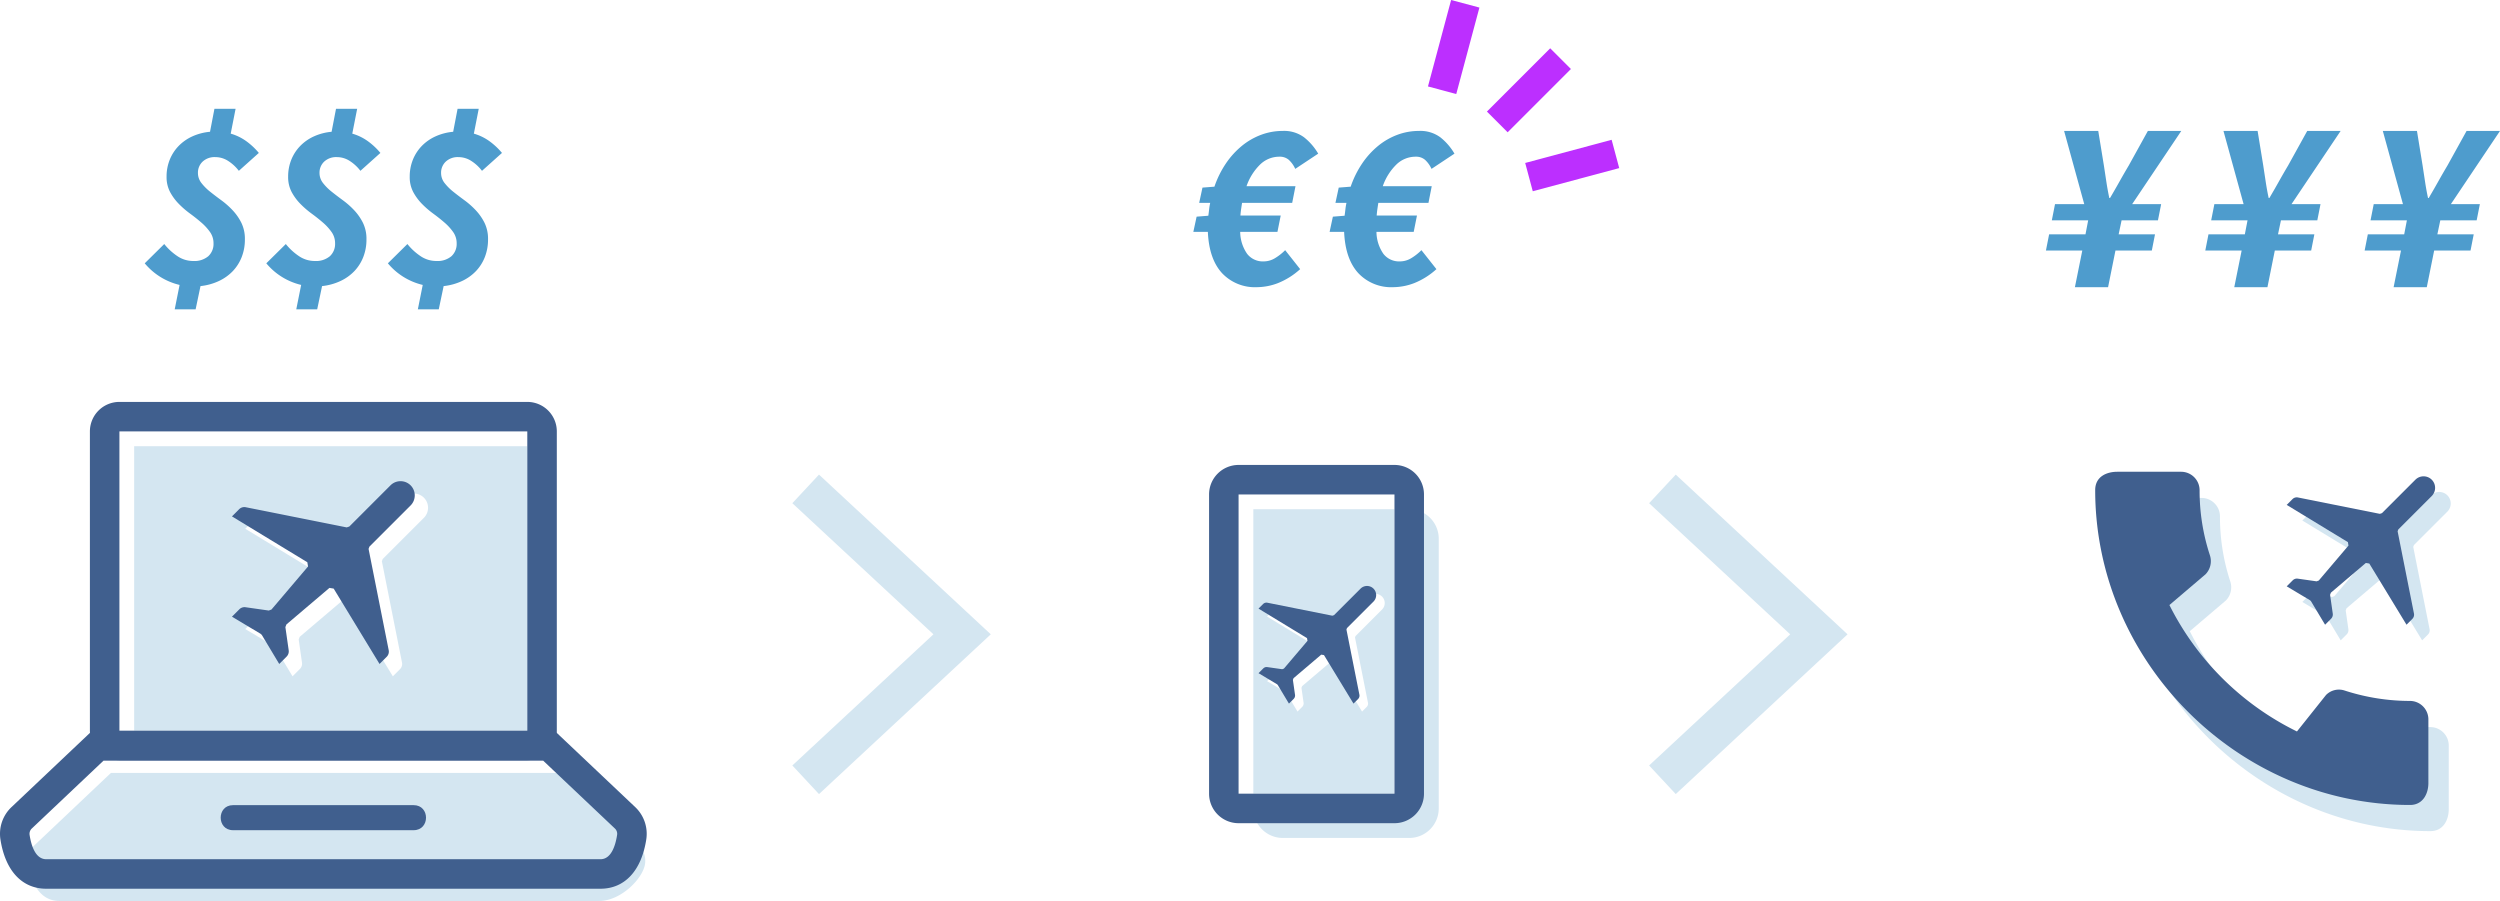
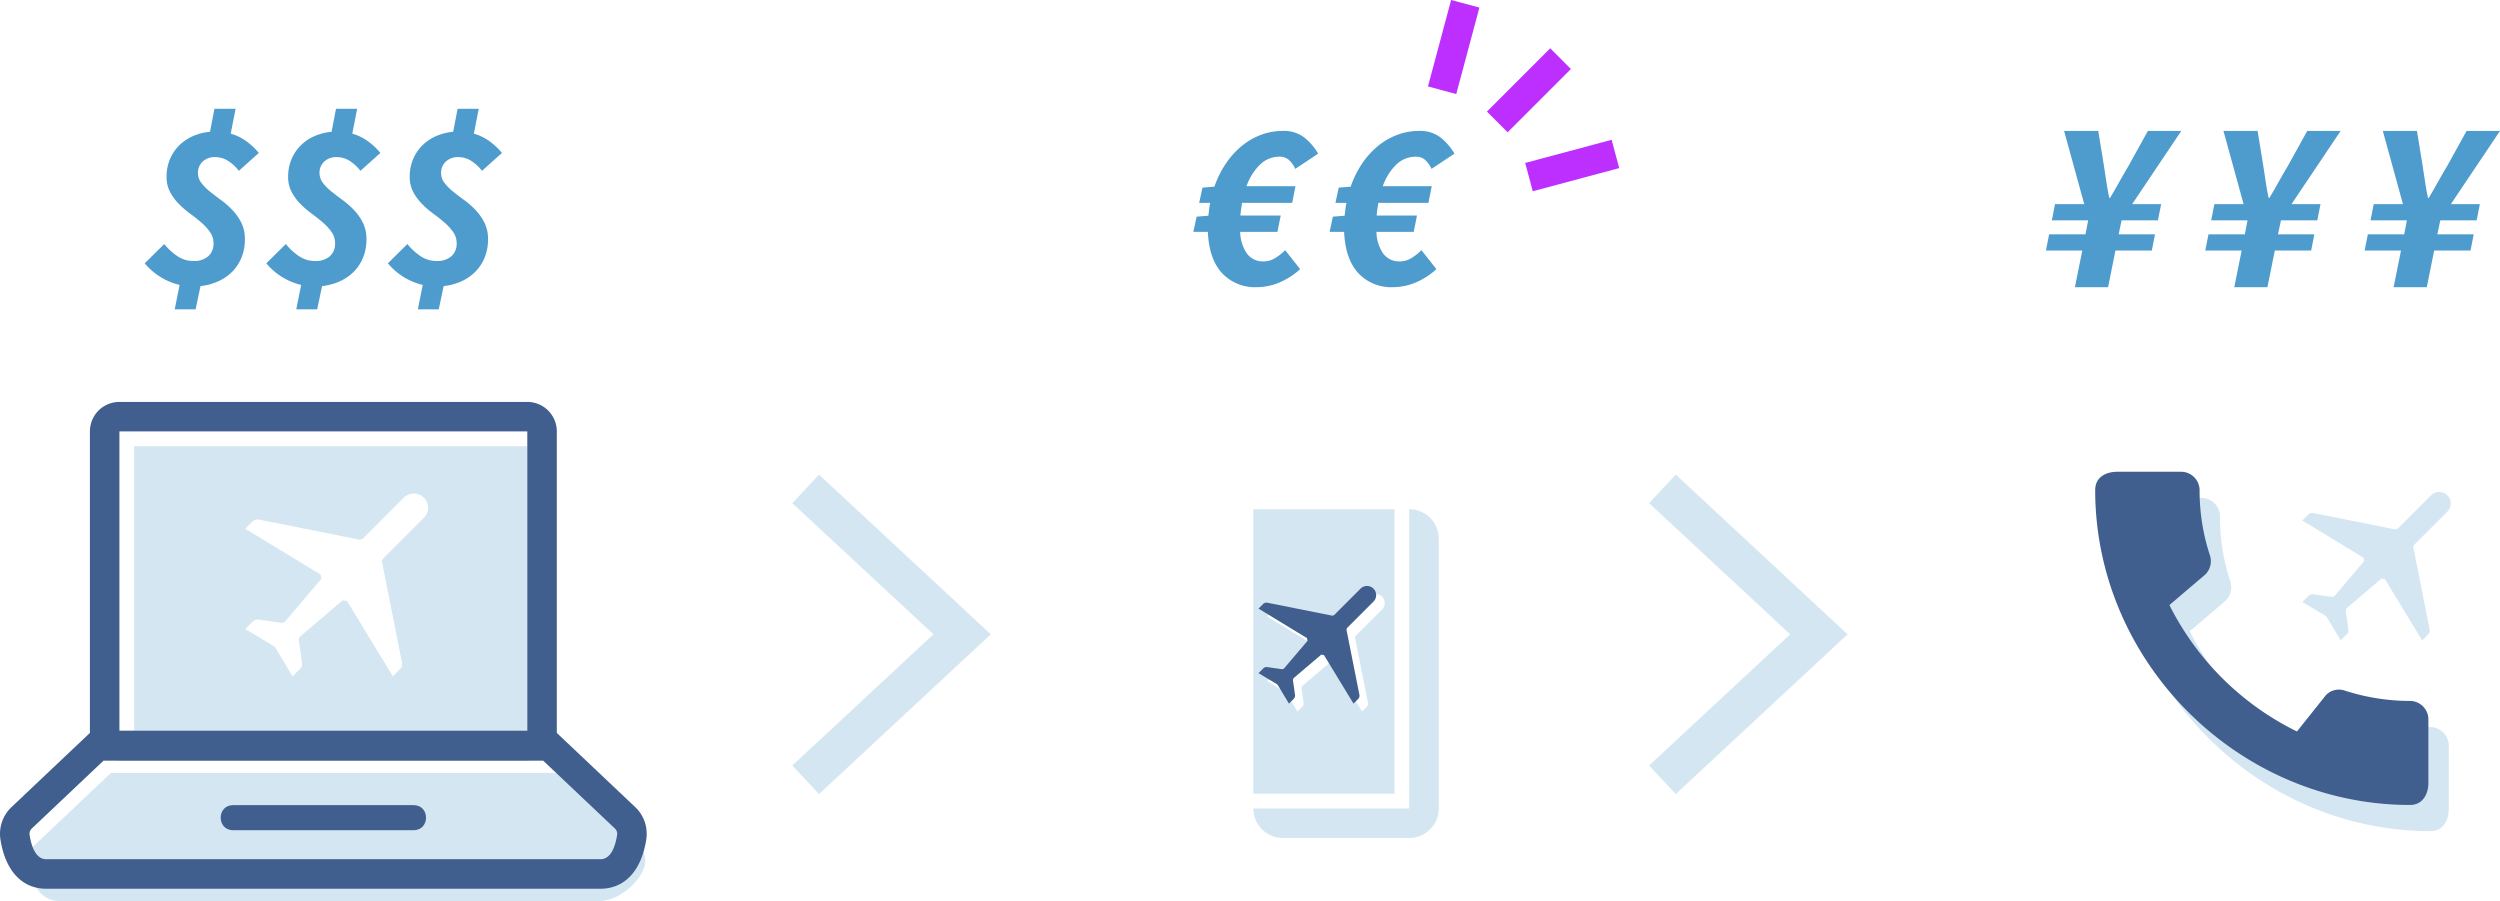
<svg xmlns="http://www.w3.org/2000/svg" viewBox="0 0 512 184.52">
  <path d="M265.314 38.136l-.672 3.406h-10.266c-.066.416-.129.84-.193 1.272s-.112.872-.143 1.32h8.251l-.672 3.358h-7.628a8.021 8.021 0 001.416 4.486 4.06 4.06 0 003.383 1.558 4.485 4.485 0 002.302-.647 10.573 10.573 0 002.11-1.655l3.07 3.886a15.051 15.051 0 01-4.532 2.855 12.195 12.195 0 01-4.295.839 9.237 9.237 0 01-7.197-2.903q-2.638-2.902-2.878-8.42h-2.974l.672-3.118 2.398-.192c.063-.447.12-.888.167-1.32s.12-.87.216-1.319h-2.255l.672-3.119 2.448-.191a19.933 19.933 0 012.35-4.75 16.877 16.877 0 013.262-3.598 13.853 13.853 0 013.958-2.279 12.654 12.654 0 014.438-.792 6.865 6.865 0 014.367 1.32 11.974 11.974 0 012.878 3.334l-4.701 3.119a5.688 5.688 0 00-1.32-1.848 2.784 2.784 0 00-1.896-.647 5.64 5.64 0 00-4.03 1.655 11.438 11.438 0 00-2.734 4.39zM293.22 38.136l-.67 3.406h-10.267c-.066.416-.129.84-.193 1.272s-.112.872-.143 1.32h8.25l-.67 3.358h-7.629a8.021 8.021 0 001.416 4.486 4.06 4.06 0 003.383 1.558 4.485 4.485 0 002.302-.647 10.573 10.573 0 002.11-1.655l3.07 3.886a15.054 15.054 0 01-4.533 2.855 12.196 12.196 0 01-4.294.839 9.237 9.237 0 01-7.197-2.903q-2.638-2.902-2.878-8.42h-2.974l.671-3.118 2.399-.192c.063-.447.12-.888.167-1.32s.12-.87.216-1.319h-2.255l.672-3.119 2.447-.191a19.933 19.933 0 012.35-4.75 16.88 16.88 0 013.263-3.598 13.852 13.852 0 013.958-2.279 12.654 12.654 0 014.438-.792 6.865 6.865 0 014.367 1.32 11.974 11.974 0 012.878 3.334l-4.701 3.119a5.688 5.688 0 00-1.32-1.848 2.784 2.784 0 00-1.896-.647 5.64 5.64 0 00-4.03 1.655 11.438 11.438 0 00-2.734 4.39zM507.875 41.808l-.655 3.32h-7.446l-.603 2.868h7.446l-.654 3.32h-7.447l-1.509 7.497h-6.793l1.51-7.497h-7.446l.653-3.32h7.447l.553-2.868h-7.446l.654-3.32h5.988L488 26.814h6.994l1.156 7.094.504 3.321q.25 1.66.604 3.32h.15q1.007-1.71 1.937-3.37t1.887-3.27l3.925-7.095H512l-10.062 14.994zM475.239 41.808l-.655 3.32h-7.446l-.604 2.868h7.446l-.653 3.32h-7.447l-1.509 7.497h-6.793l1.51-7.497h-7.446l.653-3.32h7.447l.553-2.868h-7.446l.654-3.32h5.988l-4.126-14.994h6.994l1.156 7.094.504 3.321q.25 1.66.604 3.32h.15q1.007-1.709 1.937-3.37t1.887-3.27l3.925-7.095h6.842l-10.062 14.994zM442.603 41.808l-.655 3.32h-7.446l-.604 2.868h7.446l-.653 3.32h-7.447l-1.51 7.497h-6.793l1.51-7.497h-7.446l.654-3.32h7.447l.552-2.868h-7.445l.653-3.32h5.988l-4.126-14.994h6.994l1.157 7.094.504 3.321q.25 1.66.603 3.32h.151q1.006-1.71 1.937-3.37t1.887-3.27l3.924-7.095h6.843l-10.063 14.994z" fill="#4e9ccd" />
  <path fill="#bc2fff" d="M304.522 22.85l12.96-12.959 4.243 4.243-12.96 12.96zM292.447 17.704L297.189 0l5.795 1.552-4.743 17.704zM312.36 33.374l17.703-4.743 1.553 5.794-17.704 4.744z" />
  <path d="M41.254 37.484a10.555 10.555 0 001.783 1.785q1.072.856 2.31 1.76a16.554 16.554 0 012.307 2.047 10.765 10.765 0 011.785 2.57 7.463 7.463 0 01.714 3.379 9.776 9.776 0 01-.642 3.593 8.868 8.868 0 01-1.809 2.88 9.533 9.533 0 01-2.855 2.046 11.798 11.798 0 01-3.784 1.047l-1 4.759H35.78l1-4.997a13.274 13.274 0 01-7.139-4.426l3.997-3.95a11.925 11.925 0 002.617 2.427 5.754 5.754 0 003.332 1.047 4.4 4.4 0 003.07-.976 3.397 3.397 0 001.071-2.641 3.943 3.943 0 00-.714-2.308 10.675 10.675 0 00-1.785-1.951q-1.07-.928-2.308-1.833a18.416 18.416 0 01-2.309-1.998 10.642 10.642 0 01-1.784-2.428 6.543 6.543 0 01-.714-3.141 9.146 9.146 0 01.643-3.45 8.699 8.699 0 011.808-2.808 9.229 9.229 0 012.808-1.976 11.115 11.115 0 013.64-.951l.905-4.712h4.332l-1 5.092a10.295 10.295 0 013.093 1.476 13.888 13.888 0 012.666 2.474l-4.093 3.665a8.527 8.527 0 00-2.19-2.023 4.804 4.804 0 00-2.617-.785 3.586 3.586 0 00-2.618.928 3.09 3.09 0 00-.952 2.308 3.308 3.308 0 00.715 2.07zM66.151 37.484a10.55 10.55 0 001.784 1.785q1.072.856 2.31 1.76a16.554 16.554 0 012.307 2.047 10.77 10.77 0 011.785 2.57 7.464 7.464 0 01.714 3.379 9.774 9.774 0 01-.643 3.593 8.868 8.868 0 01-1.808 2.88 9.531 9.531 0 01-2.855 2.046 11.799 11.799 0 01-3.784 1.047l-1 4.76h-4.283l1-4.998a13.275 13.275 0 01-7.139-4.426l3.997-3.95a11.925 11.925 0 002.618 2.427 5.754 5.754 0 003.332 1.047 4.4 4.4 0 003.07-.976 3.397 3.397 0 001.07-2.641 3.943 3.943 0 00-.714-2.308 10.682 10.682 0 00-1.785-1.951q-1.07-.928-2.308-1.833a18.417 18.417 0 01-2.309-1.999 10.639 10.639 0 01-1.784-2.427 6.542 6.542 0 01-.714-3.141 9.148 9.148 0 01.642-3.451 8.7 8.7 0 011.809-2.807 9.228 9.228 0 012.808-1.976 11.115 11.115 0 013.64-.951l.905-4.712h4.331l-1 5.092a10.294 10.294 0 013.093 1.476 13.885 13.885 0 012.666 2.474l-4.092 3.665a8.528 8.528 0 00-2.19-2.023 4.804 4.804 0 00-2.618-.785 3.586 3.586 0 00-2.617.928 3.09 3.09 0 00-.952 2.308 3.308 3.308 0 00.715 2.07zM91.05 37.484a10.555 10.555 0 001.783 1.785q1.072.856 2.309 1.76a16.554 16.554 0 012.308 2.047 10.765 10.765 0 011.785 2.57 7.463 7.463 0 01.715 3.379 9.774 9.774 0 01-.643 3.593 8.867 8.867 0 01-1.809 2.88 9.533 9.533 0 01-2.855 2.046 11.798 11.798 0 01-3.784 1.047l-1 4.759h-4.283l1-4.997a13.275 13.275 0 01-7.139-4.426l3.998-3.95a11.922 11.922 0 002.617 2.427 5.754 5.754 0 003.332 1.047 4.4 4.4 0 003.07-.976 3.397 3.397 0 001.071-2.641 3.943 3.943 0 00-.715-2.309 10.679 10.679 0 00-1.784-1.95q-1.07-.928-2.308-1.833a18.416 18.416 0 01-2.309-1.999 10.642 10.642 0 01-1.784-2.427 6.543 6.543 0 01-.714-3.141 9.146 9.146 0 01.643-3.451 8.699 8.699 0 011.808-2.808 9.228 9.228 0 012.808-1.975 11.115 11.115 0 013.64-.951l.904-4.712h4.332l-1 5.092a10.296 10.296 0 013.093 1.476 13.888 13.888 0 012.666 2.474l-4.093 3.666a8.527 8.527 0 00-2.19-2.023 4.804 4.804 0 00-2.617-.785 3.585 3.585 0 00-2.618.927 3.09 3.09 0 00-.952 2.309 3.308 3.308 0 00.714 2.07z" fill="#4e9ccd" />
  <path d="M22.72 158.293L7.158 173.018a4.497 4.497 0 00-1.358 3.957c.459 2.966 1.896 7.545 6.398 7.545h110.479c4.502 0 8.96-4.58 9.42-7.545a4.497 4.497 0 00-1.358-3.957l-15.563-14.725zM107.99 149.639V91.377H27.478v58.262zm-37.798-26.707l-8.811 7.487-.209.547.678 4.755a1.52 1.52 0 01-.425 1.278l-1.513 1.513-3.576-5.961-.224-.207-5.882-3.516 1.512-1.51a1.49 1.49 0 011.055-.445 1.281 1.281 0 01.236.02l4.74.676.551-.21 7.485-8.81-.14-.87-15.44-9.393 1.467-1.466a1.517 1.517 0 011.065-.44 1.489 1.489 0 01.293.03l20.626 4.123.06.006.522-.177 8.434-8.433a2.918 2.918 0 014.12-.001 2.918 2.918 0 010 4.118l-8.439 8.438-.17.461 4.124 20.742a1.501 1.501 0 01-.411 1.358l-1.466 1.465-9.393-15.437z" fill="#d4e6f1" />
-   <path d="M53.61 130.02l-.223-.206-5.881-3.516 1.511-1.51a1.49 1.49 0 011.055-.444 1.289 1.289 0 01.235.019l4.74.676.552-.21 7.485-8.81-.14-.87-15.44-9.393 1.467-1.466a1.517 1.517 0 011.065-.44 1.496 1.496 0 01.293.03l20.627 4.123.06.006.521-.177 8.434-8.433a2.917 2.917 0 014.12-.001 2.917 2.917 0 010 4.118l-8.438 8.438-.17.461 4.123 20.742a1.502 1.502 0 01-.411 1.358l-1.466 1.465-9.393-15.437-.869-.14-8.811 7.485-.21.548.68 4.754a1.52 1.52 0 01-.426 1.279l-1.513 1.513z" fill="#405f8e" />
  <path d="M107.99 88.355v61.284H24.456V88.355h83.536m0-6.044H24.455a6.044 6.044 0 00-6.044 6.044v61.284a6.044 6.044 0 006.044 6.044h83.536a6.044 6.044 0 006.044-6.044V88.355a6.044 6.044 0 00-6.044-6.044z" fill="#405f8e" />
  <path d="M122.973 182.012H9.473c-4.97 0-8.39-3.683-9.385-10.105a7.53 7.53 0 012.27-6.616l16.434-15.55h94.861l16.438 15.551a7.53 7.53 0 012.267 6.614c-.995 6.423-4.415 10.106-9.385 10.106zM21.197 155.785L6.511 169.682a1.483 1.483 0 00-.45 1.303c.351 2.272 1.23 4.983 3.411 4.983h113.501c2.182 0 3.06-2.71 3.411-4.985a1.48 1.48 0 00-.448-1.3l-14.688-13.898z" fill="#405f8e" />
  <path d="M47.727 170.024c-3.371 0-3.374-5.13 0-5.13h36.99c3.375 0 3.375 5.13 0 5.13z" fill="#405f8e" />
  <path d="M288.61 171.613h-25.883a6.044 6.044 0 01-6.044-6.044h31.927v-61.284a6.044 6.044 0 016.044 6.044v55.24a6.044 6.044 0 01-6.044 6.044z" fill="#d4e6f1" />
  <path d="M285.588 162.547v-58.262h-28.905v58.262zM272.346 135.7l-5.672 4.819-.134.352.436 3.06a.979.979 0 01-.273.823l-.974.974-2.302-3.837-.144-.133-3.786-2.263.973-.972a.96.96 0 01.68-.286.82.82 0 01.15.012l3.052.435.355-.135 4.818-5.67-.09-.56-9.938-6.046.944-.943a.977.977 0 01.686-.284.96.96 0 01.188.019l13.276 2.654.04.004.335-.114 5.429-5.428a1.878 1.878 0 012.65 0 1.878 1.878 0 010 2.65l-5.43 5.431-.11.297 2.654 13.35a.966.966 0 01-.264.874l-.944.944-6.046-9.937z" fill="#d4e6f1" />
  <path d="M261.673 140.262l-.144-.133-3.786-2.263.973-.971a.96.96 0 01.68-.287.83.83 0 01.15.013l3.052.435.355-.135 4.818-5.67-.09-.56-9.938-6.047.944-.943a.976.976 0 01.685-.284.96.96 0 01.189.019l13.276 2.654.039.004.335-.114 5.43-5.428a1.878 1.878 0 012.65 0 1.878 1.878 0 010 2.65l-5.43 5.43-.11.298 2.654 13.35a.966.966 0 01-.265.874l-.943.944-6.046-9.937-.56-.09-5.671 4.819-.134.352.436 3.06a.979.979 0 01-.273.824l-.974.973z" fill="#405f8e" />
-   <path d="M285.588 101.262v61.284h-31.927v-61.284h31.927m0-6.043h-31.927a6.044 6.044 0 00-6.044 6.043v61.284a6.044 6.044 0 006.044 6.044h31.927a6.044 6.044 0 006.044-6.044v-61.284a6.044 6.044 0 00-6.044-6.043z" fill="#405f8e" />
  <path d="M497.752 148.908a43.38 43.38 0 01-13.382-2.123 3.705 3.705 0 00-3.829.91l-5.952 7.469a57.561 57.561 0 01-26.12-25.893l7.393-6.293a3.869 3.869 0 00.91-3.867 42.28 42.28 0 01-2.123-13.383 3.786 3.786 0 00-3.753-3.753h-13.118c-2.047 0-4.511.91-4.511 3.753 0 35.22 29.304 64.486 64.485 64.486 2.692 0 3.753-2.388 3.753-4.473v-13.08a3.786 3.786 0 00-3.753-3.753z" fill="#d4e6f1" />
  <path d="M493.58 143.55a43.38 43.38 0 01-13.381-2.123 3.705 3.705 0 00-3.83.91l-5.952 7.468a57.561 57.561 0 01-26.12-25.892l7.393-6.293a3.87 3.87 0 00.91-3.867 42.28 42.28 0 01-2.123-13.382 3.787 3.787 0 00-3.753-3.753h-13.118c-2.047 0-4.51.91-4.51 3.753 0 35.219 29.304 64.486 64.485 64.486 2.691 0 3.753-2.389 3.753-4.474v-13.08a3.787 3.787 0 00-3.753-3.753z" fill="#405f8e" />
  <path d="M476.474 126.302l-.181-.167-4.776-2.855 1.228-1.225a1.21 1.21 0 01.856-.362 1.041 1.041 0 01.191.016l3.849.549.447-.17 6.077-7.153-.114-.706-12.534-7.626 1.19-1.19a1.232 1.232 0 01.864-.357 1.208 1.208 0 01.238.023l16.746 3.348.049.005.423-.144 6.848-6.846a2.369 2.369 0 013.344 0 2.369 2.369 0 010 3.342l-6.85 6.85-.139.375 3.348 16.84a1.219 1.219 0 01-.333 1.102l-1.19 1.19-7.626-12.533-.706-.114-7.154 6.078-.169.445.55 3.86a1.234 1.234 0 01-.344 1.038l-1.229 1.228z" fill="#d4e6f1" />
-   <path d="M473.274 123.103l-.18-.168-4.776-2.854 1.227-1.226a1.21 1.21 0 01.856-.361 1.043 1.043 0 01.192.016l3.848.548.448-.17 6.077-7.152-.114-.706-12.535-7.626 1.19-1.19a1.231 1.231 0 01.865-.358 1.218 1.218 0 01.238.024l16.746 3.348.049.005.423-.144 6.848-6.847a2.369 2.369 0 013.344 0 2.369 2.369 0 010 3.343l-6.85 6.85-.139.375 3.348 16.84a1.219 1.219 0 01-.334 1.102l-1.19 1.19-7.625-12.534-.706-.114-7.153 6.078-.17.445.55 3.86a1.234 1.234 0 01-.345 1.038l-1.228 1.228z" fill="#405f8e" />
-   <path fill="#d4e6f1" d="M343.194 97.197l-5.457 5.86 28.895 26.851-28.895 26.86 5.457 5.859 35.184-32.719-35.184-32.711zM167.729 97.197l-5.457 5.86 28.895 26.851-28.895 26.86 5.458 5.859 35.183-32.719-35.184-32.711z" />
+   <path fill="#d4e6f1" d="M343.194 97.197l-5.457 5.86 28.895 26.851-28.895 26.86 5.457 5.859 35.184-32.719-35.184-32.711zM167.729 97.197l-5.457 5.86 28.895 26.851-28.895 26.86 5.458 5.859 35.183-32.719-35.184-32.711" />
</svg>